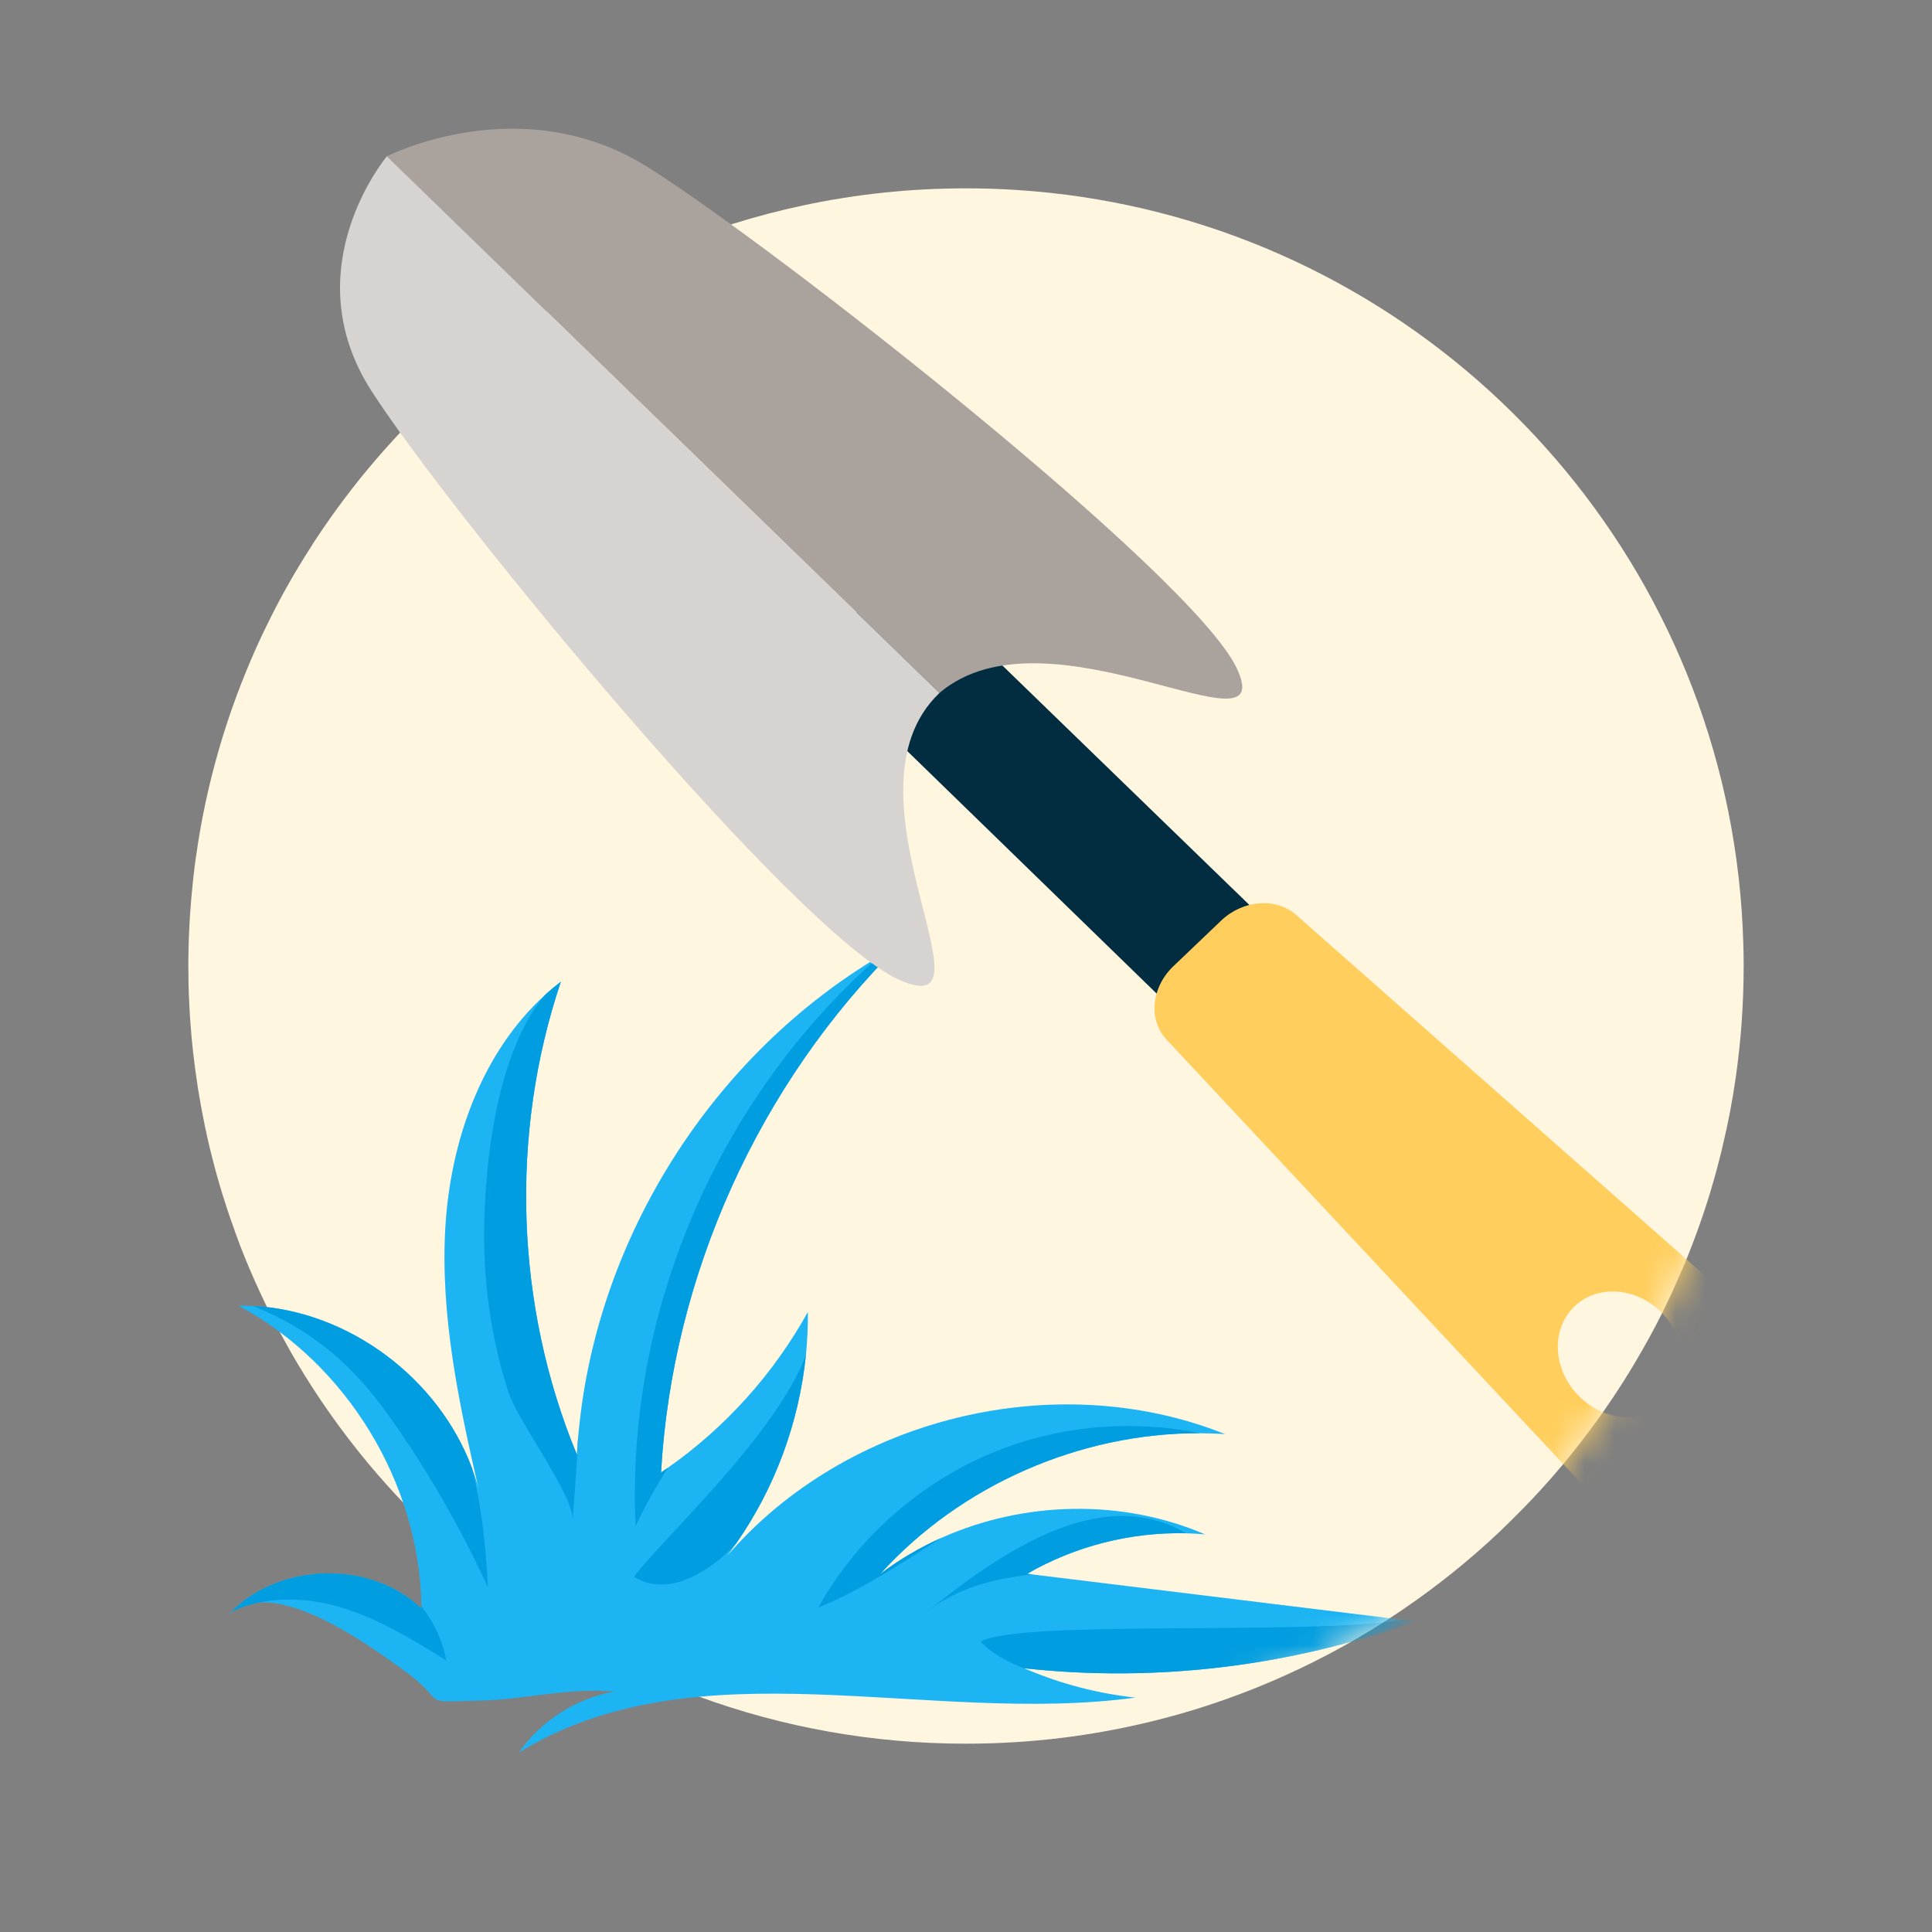
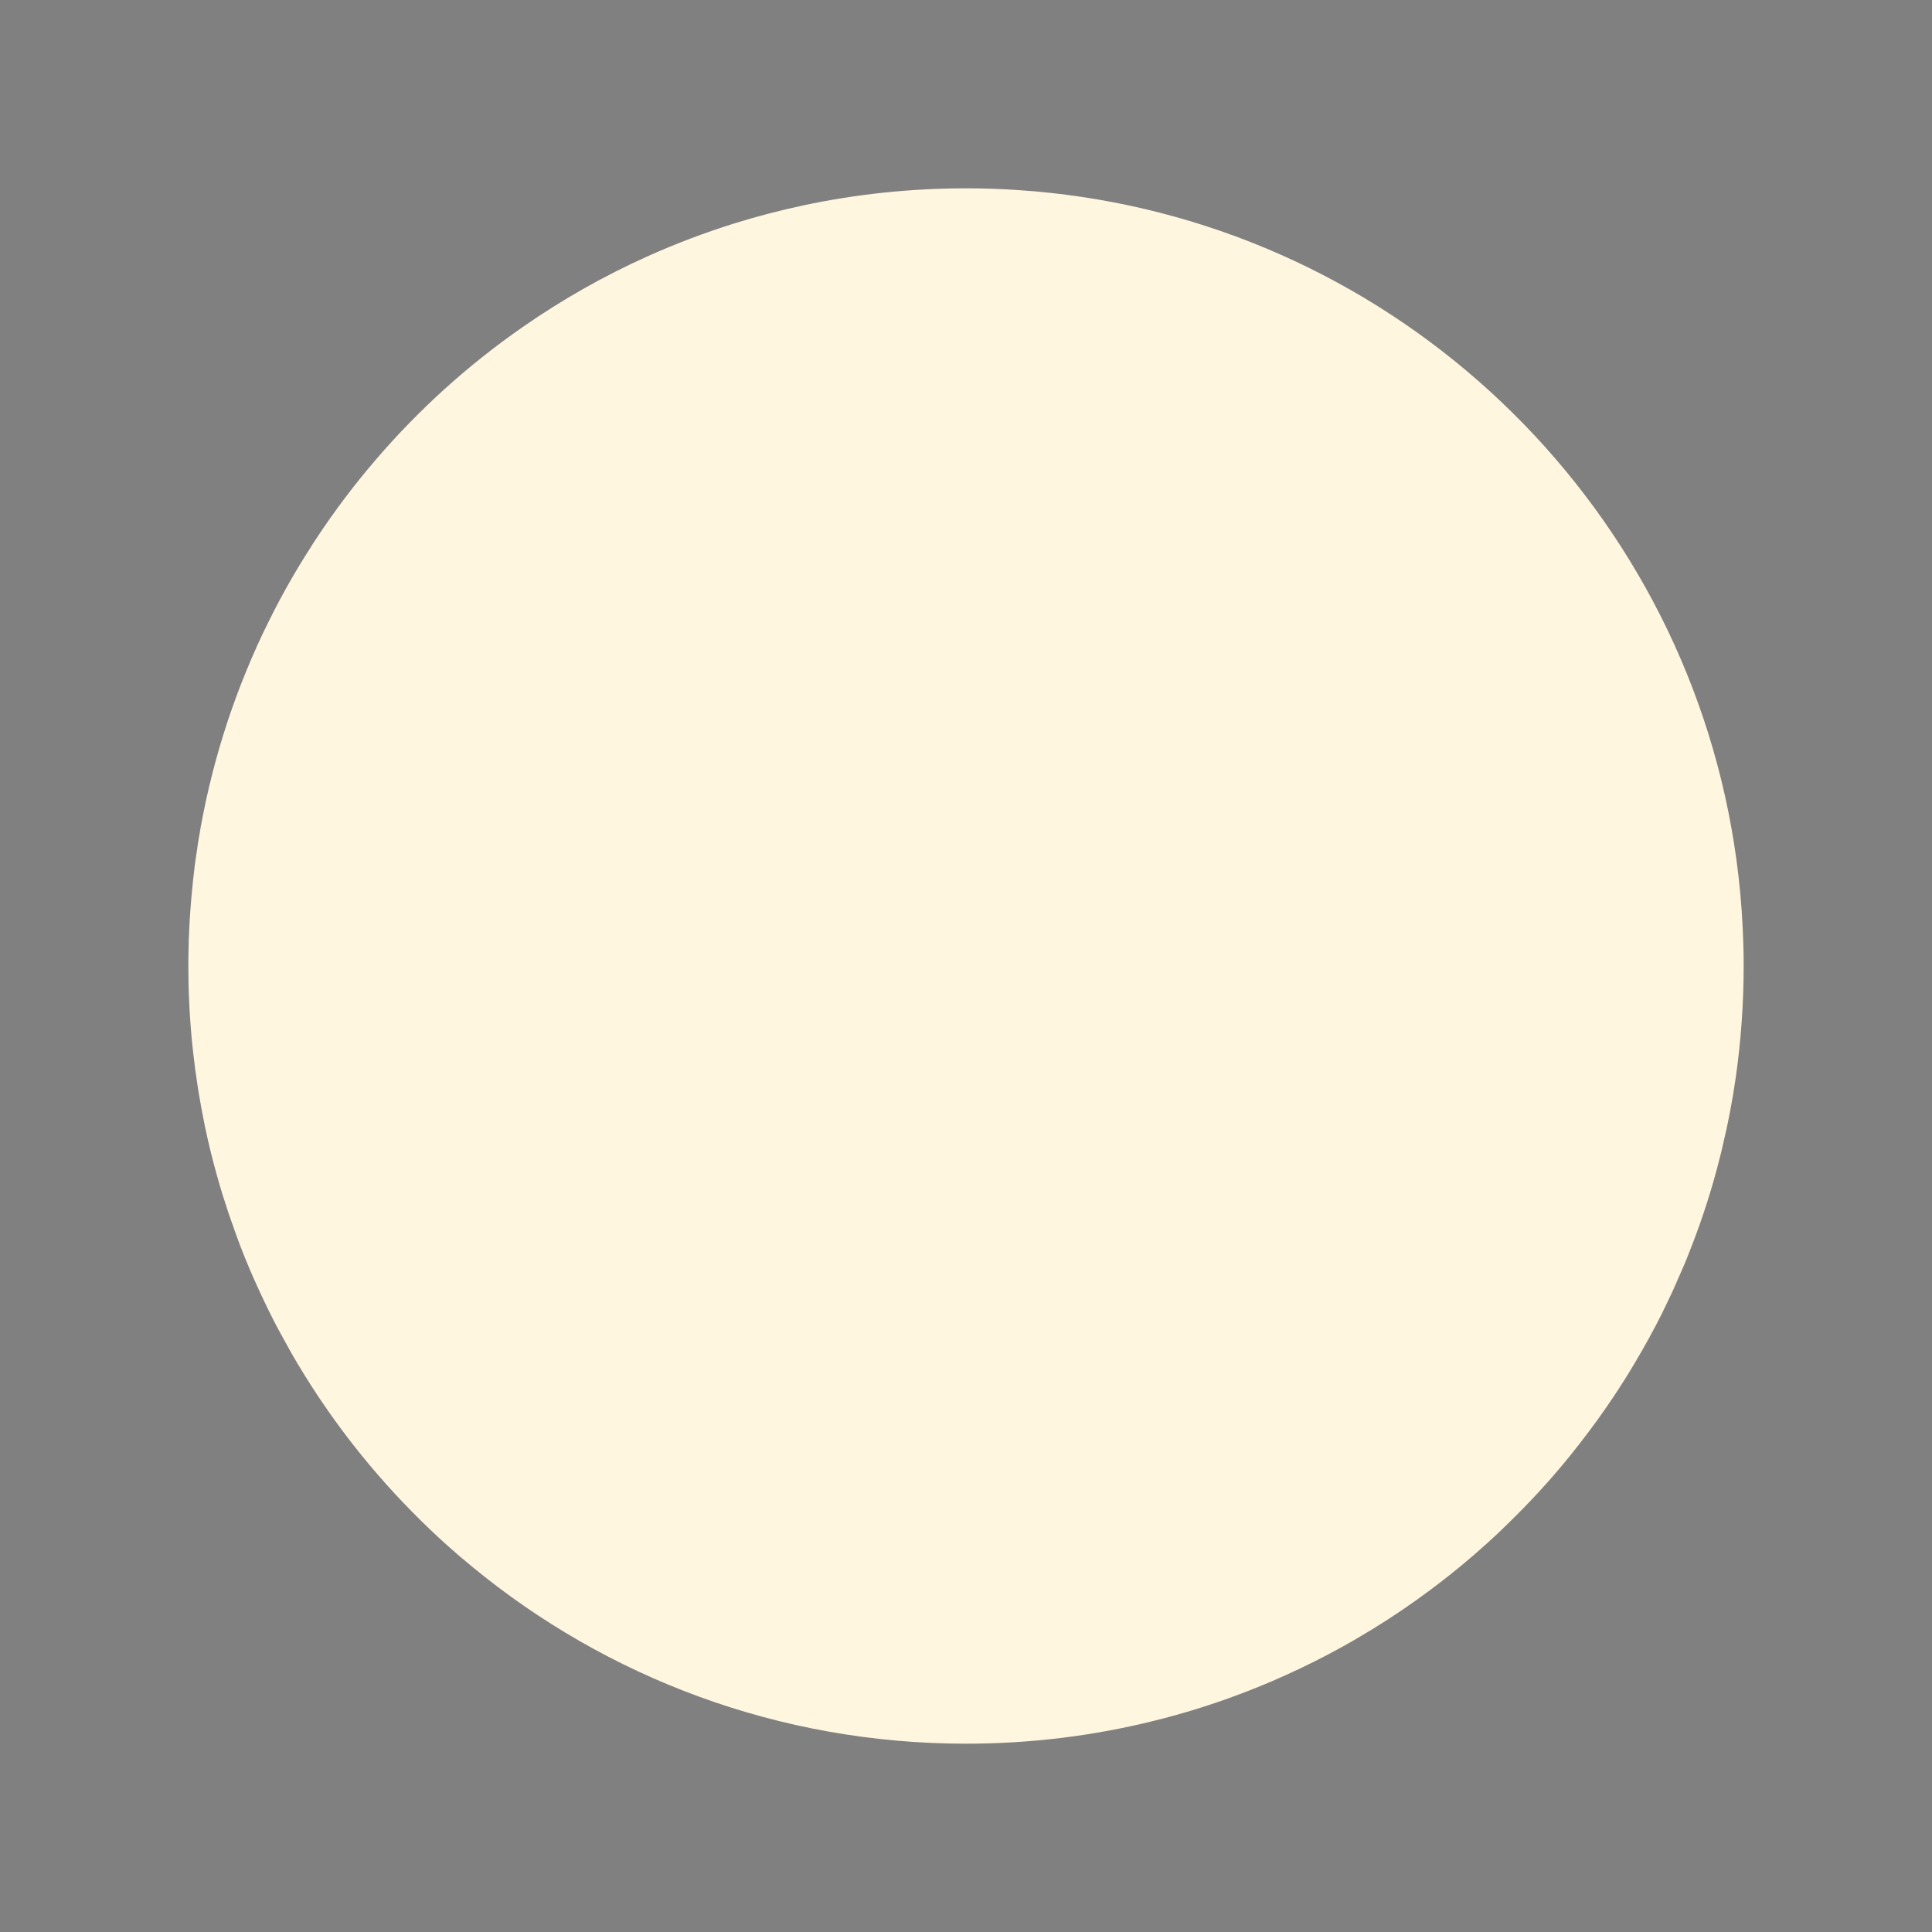
<svg xmlns="http://www.w3.org/2000/svg" width="64" height="64" viewBox="0 0 64 64" fill="none">
  <rect x="0" y="0" width="64" height="64" fill="#808080" stroke="none" />
  <path d="M57.761 32C57.761 33.248 57.672 34.475 57.501 35.677C57.391 36.452 57.246 37.216 57.063 37.969C57.038 38.087 57.009 38.206 56.977 38.324C56.729 39.324 56.418 40.295 56.053 41.243C55.93 41.567 55.802 41.885 55.66 42.197C55.628 42.273 55.597 42.346 55.562 42.42V42.423C55.46 42.658 55.356 42.89 55.243 43.118C55.119 43.385 54.989 43.645 54.852 43.905C54.78 44.042 54.707 44.175 54.636 44.308C54.474 44.603 54.308 44.895 54.134 45.185C53.915 45.553 53.686 45.915 53.449 46.27C53.102 46.791 52.735 47.299 52.349 47.793C52.309 47.844 52.269 47.897 52.228 47.948C52.079 48.14 51.925 48.33 51.769 48.517C51.725 48.57 51.681 48.622 51.636 48.673C51.535 48.795 51.431 48.913 51.327 49.032C50.938 49.473 50.533 49.9 50.115 50.312C50.066 50.361 50.018 50.407 49.969 50.456C49.954 50.47 49.939 50.485 49.924 50.499C49.833 50.59 49.741 50.679 49.647 50.768C49.526 50.882 49.404 50.995 49.28 51.107C48.998 51.362 48.712 51.611 48.419 51.853C47.941 52.248 47.449 52.627 46.943 52.988C46.299 53.449 45.632 53.88 44.945 54.278C44.794 54.368 44.64 54.454 44.485 54.541C43.867 54.884 43.233 55.202 42.585 55.494C41.974 55.771 41.353 56.022 40.718 56.25C39.91 56.541 39.084 56.792 38.24 57.001C36.242 57.499 34.153 57.762 32 57.762C25.791 57.762 20.097 55.566 15.65 51.907C15.375 51.683 15.105 51.451 14.839 51.214C14.428 50.846 14.028 50.464 13.641 50.07C12.095 48.5 10.749 46.732 9.645 44.809L9.295 44.175C9.214 44.03 9.139 43.885 9.063 43.738C8.905 43.428 8.751 43.112 8.606 42.794C8.372 42.293 8.155 41.781 7.955 41.263C7.906 41.13 7.854 40.996 7.807 40.861C7.787 40.805 7.766 40.751 7.749 40.692C7.611 40.319 7.486 39.94 7.367 39.557C7.305 39.352 7.244 39.146 7.186 38.938C7.035 38.398 6.9 37.851 6.785 37.294C6.618 36.49 6.487 35.67 6.395 34.837C6.389 34.787 6.383 34.741 6.38 34.692C6.354 34.475 6.337 34.258 6.32 34.038C6.299 33.8 6.285 33.564 6.273 33.323C6.273 33.297 6.27 33.274 6.27 33.248C6.247 32.834 6.239 32.42 6.239 32C6.239 31.846 6.239 31.696 6.244 31.542C6.247 31.277 6.256 31.01 6.27 30.747C6.282 30.501 6.297 30.255 6.317 30.009C6.331 29.814 6.349 29.621 6.369 29.429C6.374 29.352 6.383 29.277 6.391 29.198C6.427 28.851 6.47 28.507 6.525 28.168C6.531 28.113 6.54 28.058 6.548 28.003C6.557 27.948 6.565 27.893 6.574 27.838C6.765 26.654 7.04 25.497 7.388 24.37C7.437 24.213 7.486 24.058 7.538 23.901C7.724 23.343 7.926 22.793 8.149 22.252C8.378 21.686 8.629 21.131 8.901 20.587C8.916 20.555 8.933 20.526 8.947 20.494C9.347 19.69 9.79 18.911 10.276 18.156C10.342 18.046 10.413 17.938 10.484 17.831C11.087 16.919 11.744 16.046 12.456 15.22C13.883 13.556 15.518 12.08 17.325 10.827C18.627 9.921 20.019 9.131 21.484 8.476C22.404 8.064 23.353 7.705 24.326 7.401C25.073 7.168 25.835 6.969 26.609 6.804C28.348 6.433 30.151 6.239 32 6.239C32.587 6.239 33.169 6.258 33.746 6.298C35.158 6.391 36.541 6.601 37.882 6.914C49.04 9.52 57.411 19.378 57.749 31.248C57.759 31.497 57.761 31.748 57.761 32Z" fill="#FFF6E0" />
  <mask id="mask0_205_720" style="mask-type:luminance" maskUnits="userSpaceOnUse" x="2" y="1" width="56" height="60">
-     <path d="M57.749 31.248C57.411 19.378 49.04 9.52 37.882 6.914C36.541 6.601 35.158 6.391 33.746 6.298C33.169 6.258 32.587 6.239 32 6.239C30.229 6.239 28.501 6.419 26.831 6.759L24.478 1.925H9.825L2.816 37.311L6.239 59.327L29.794 60.653L30.163 57.696C30.77 57.739 31.382 57.761 32 57.761C34.153 57.761 36.242 57.498 38.24 56.999C39.084 56.791 39.91 56.54 40.718 56.248C41.352 56.021 41.974 55.77 42.584 55.493C43.233 55.201 43.867 54.883 44.485 54.54C44.64 54.453 44.794 54.367 44.945 54.277C45.632 53.878 46.299 53.447 46.943 52.987C47.449 52.626 47.941 52.248 48.419 51.852C48.711 51.61 48.998 51.361 49.28 51.106C49.404 50.994 49.526 50.881 49.647 50.767C49.741 50.678 49.833 50.589 49.924 50.498C49.939 50.484 49.954 50.469 49.969 50.454C50.018 50.406 50.066 50.359 50.115 50.31C50.533 49.899 50.938 49.472 51.327 49.03C51.431 48.912 51.535 48.794 51.636 48.672C51.681 48.621 51.725 48.569 51.769 48.516C51.925 48.328 52.079 48.139 52.228 47.947C52.269 47.895 52.309 47.843 52.349 47.792C52.735 47.298 53.102 46.79 53.449 46.269C53.686 45.914 53.915 45.552 54.134 45.184C54.308 44.894 54.474 44.602 54.636 44.307C54.707 44.174 54.78 44.041 54.852 43.904C54.989 43.644 55.119 43.383 55.243 43.117C55.356 42.889 55.46 42.657 55.562 42.422V42.419C55.597 42.344 55.628 42.272 55.66 42.196C55.802 41.884 55.93 41.566 56.053 41.242C56.418 40.294 56.728 39.323 56.977 38.323C57.009 38.205 57.038 38.086 57.063 37.968C57.246 37.215 57.391 36.451 57.501 35.676C57.671 34.474 57.761 33.247 57.761 31.999C57.761 31.747 57.759 31.495 57.749 31.247V31.248Z" fill="white" />
-   </mask>
+     </mask>
  <g mask="url(#mask0_205_720)">
    <path d="M34.022 55.303C35.166 55.788 36.381 56.102 37.616 56.235C30.744 57.169 23.078 54.412 17.181 58.061C17.919 57.006 19.083 56.26 20.348 56.034C18.813 55.897 17.406 56.3 15.906 56.334C13.738 56.386 14.964 56.465 13.336 55.303C12.513 54.715 10.231 53.008 8.607 53.082C8.276 53.096 7.971 53.184 7.712 53.371C7.642 53.421 7.576 53.477 7.514 53.542C7.557 53.493 7.602 53.446 7.651 53.4C9.283 51.755 12.273 51.672 13.961 53.285C13.961 53.26 13.962 53.232 13.96 53.206C13.898 49.135 11.493 45.18 7.903 43.253C8.062 43.25 8.22 43.253 8.379 43.261C11.556 43.421 14.529 45.662 15.635 48.633C15.716 48.847 15.788 49.067 15.847 49.29C15.194 46.446 14.581 43.555 14.753 40.648C14.923 37.794 15.954 34.869 18.053 32.961C18.221 32.807 18.397 32.661 18.579 32.52C16.877 37.584 17.07 43.26 19.113 48.195C19.126 47.928 19.146 47.663 19.172 47.398C19.782 40.989 23.607 34.957 29.147 31.672C29.36 31.544 29.576 31.423 29.794 31.305C25.139 35.897 22.268 42.252 21.898 48.78C21.973 48.727 22.05 48.676 22.125 48.621C24.033 47.282 25.633 45.502 26.762 43.46C26.766 43.939 26.744 44.419 26.697 44.896C26.469 47.124 25.67 49.293 24.387 51.129C24.29 51.268 24.189 51.408 24.085 51.544C28.023 46.962 34.974 45.261 40.583 47.507C40.303 47.489 40.022 47.48 39.742 47.478C35.776 47.468 31.824 49.196 29.16 52.141C29.79 51.664 30.473 51.263 31.192 50.941C33.921 49.722 37.166 49.643 39.919 50.828C39.71 50.81 39.5 50.797 39.29 50.792C37.457 50.749 35.615 51.216 34.03 52.133C34.086 52.141 34.144 52.147 34.2 52.155C38.287 52.655 42.372 53.156 46.46 53.657C46.598 53.675 46.738 53.692 46.878 53.709C42.755 55.204 38.288 55.741 33.926 55.264C33.958 55.278 33.99 55.292 34.023 55.306L34.022 55.303Z" fill="#1DB4F3" />
-     <path d="M18.966 50.371C19.03 49.564 17.151 47.076 16.84 46.111C16.351 44.593 16.087 43.002 16.045 41.407C15.981 39.1 16.346 34.962 18.053 32.96C18.221 32.806 18.397 32.66 18.579 32.52C16.877 37.583 17.07 43.259 19.113 48.194C19.126 47.928 19.145 47.662 19.172 47.397C19.115 48.389 19.045 49.38 18.966 50.371Z" fill="#009DE0" />
    <path d="M21.898 48.779C21.973 48.726 22.05 48.675 22.125 48.62C21.731 49.24 21.371 49.882 21.055 50.554C20.72 43.475 23.806 36.321 29.147 31.67C29.36 31.544 29.576 31.422 29.794 31.303C25.139 35.895 22.268 42.251 21.898 48.779Z" fill="#009DE0" />
    <path d="M26.695 44.895C26.468 47.123 25.669 49.292 24.386 51.127C24.095 51.443 23.774 51.728 23.412 51.964C22.584 52.501 21.76 52.688 20.996 52.235C21.987 50.927 25.693 47.554 26.695 44.894V44.895Z" fill="#009DE0" />
    <path d="M29.159 52.139C29.789 51.662 30.471 51.261 31.191 50.939C29.756 51.862 28.385 52.747 27.108 53.249C28.457 50.837 30.684 48.929 33.275 47.966C35.328 47.204 37.596 47.039 39.741 47.475C35.775 47.465 31.823 49.193 29.159 52.138V52.139Z" fill="#009DE0" />
    <path d="M34.028 52.133C34.084 52.141 34.142 52.147 34.198 52.155C32.915 52.294 31.703 52.595 30.699 53.4C32.901 51.636 36.361 49.067 39.287 50.791C37.455 50.748 35.613 51.215 34.028 52.132V52.133Z" fill="#009DE0" />
    <path d="M33.924 55.262C33.956 55.276 33.988 55.29 34.021 55.303C33.377 55.066 32.842 54.763 32.485 54.38C33.828 53.637 43.302 54.191 46.458 53.656C46.596 53.674 46.736 53.691 46.876 53.708C42.753 55.203 38.286 55.74 33.924 55.263V55.262Z" fill="#009DE0" />
-     <path d="M16.164 52.584C15.259 50.613 14.172 48.728 12.923 46.956C11.682 45.196 10.313 44.038 8.379 43.261C11.556 43.421 14.529 45.662 15.635 48.633C15.961 49.913 16.097 51.263 16.164 52.584Z" fill="#009DE0" />
    <path d="M14.781 55.001C13.637 54.293 12.473 53.579 11.179 53.214C10.348 52.98 9.447 52.911 8.607 53.082C8.298 53.142 7.997 53.238 7.712 53.371C7.691 53.38 7.67 53.389 7.651 53.4C9.283 51.755 12.273 51.672 13.961 53.285C13.961 53.26 13.961 53.232 13.96 53.206C14.368 53.736 14.663 54.34 14.781 55.001Z" fill="#009DE0" />
-     <path d="M26.759 21.675L29.936 18.876L46.059 34.507L43.03 37.499L26.759 21.675Z" fill="#022D40" />
-     <path d="M55.363 49.386L58.174 46.356C58.9 45.573 58.907 44.4 58.194 43.771L42.94 30.31C42.274 29.723 41.178 29.804 40.452 30.497L38.873 32.004C38.134 32.708 38.033 33.785 38.647 34.442L52.775 49.559C53.44 50.27 54.619 50.19 55.364 49.387L55.363 49.386ZM52.105 43.328C52.847 42.555 54.146 42.61 55.012 43.45C55.878 44.29 55.989 45.603 55.255 46.386C54.517 47.173 53.206 47.125 52.332 46.275C51.458 45.426 51.359 44.105 52.105 43.327V43.328Z" fill="#FFCE5C" />
    <path d="M31.122 22.954L12.816 5.178C12.816 5.178 17.252 2.905 21.443 5.527C25.627 8.146 39.486 19.025 40.963 22.124C42.453 25.249 34.726 19.896 31.123 22.953L31.122 22.954Z" fill="#A9A29D" />
    <path d="M31.122 22.954L12.816 5.178C12.816 5.178 9.696 8.891 12.304 12.949C14.935 17.044 26.387 30.958 29.804 32.466C33.206 33.968 27.63 26.277 31.123 22.954H31.122Z" fill="#D7D3D0" />
  </g>
</svg>